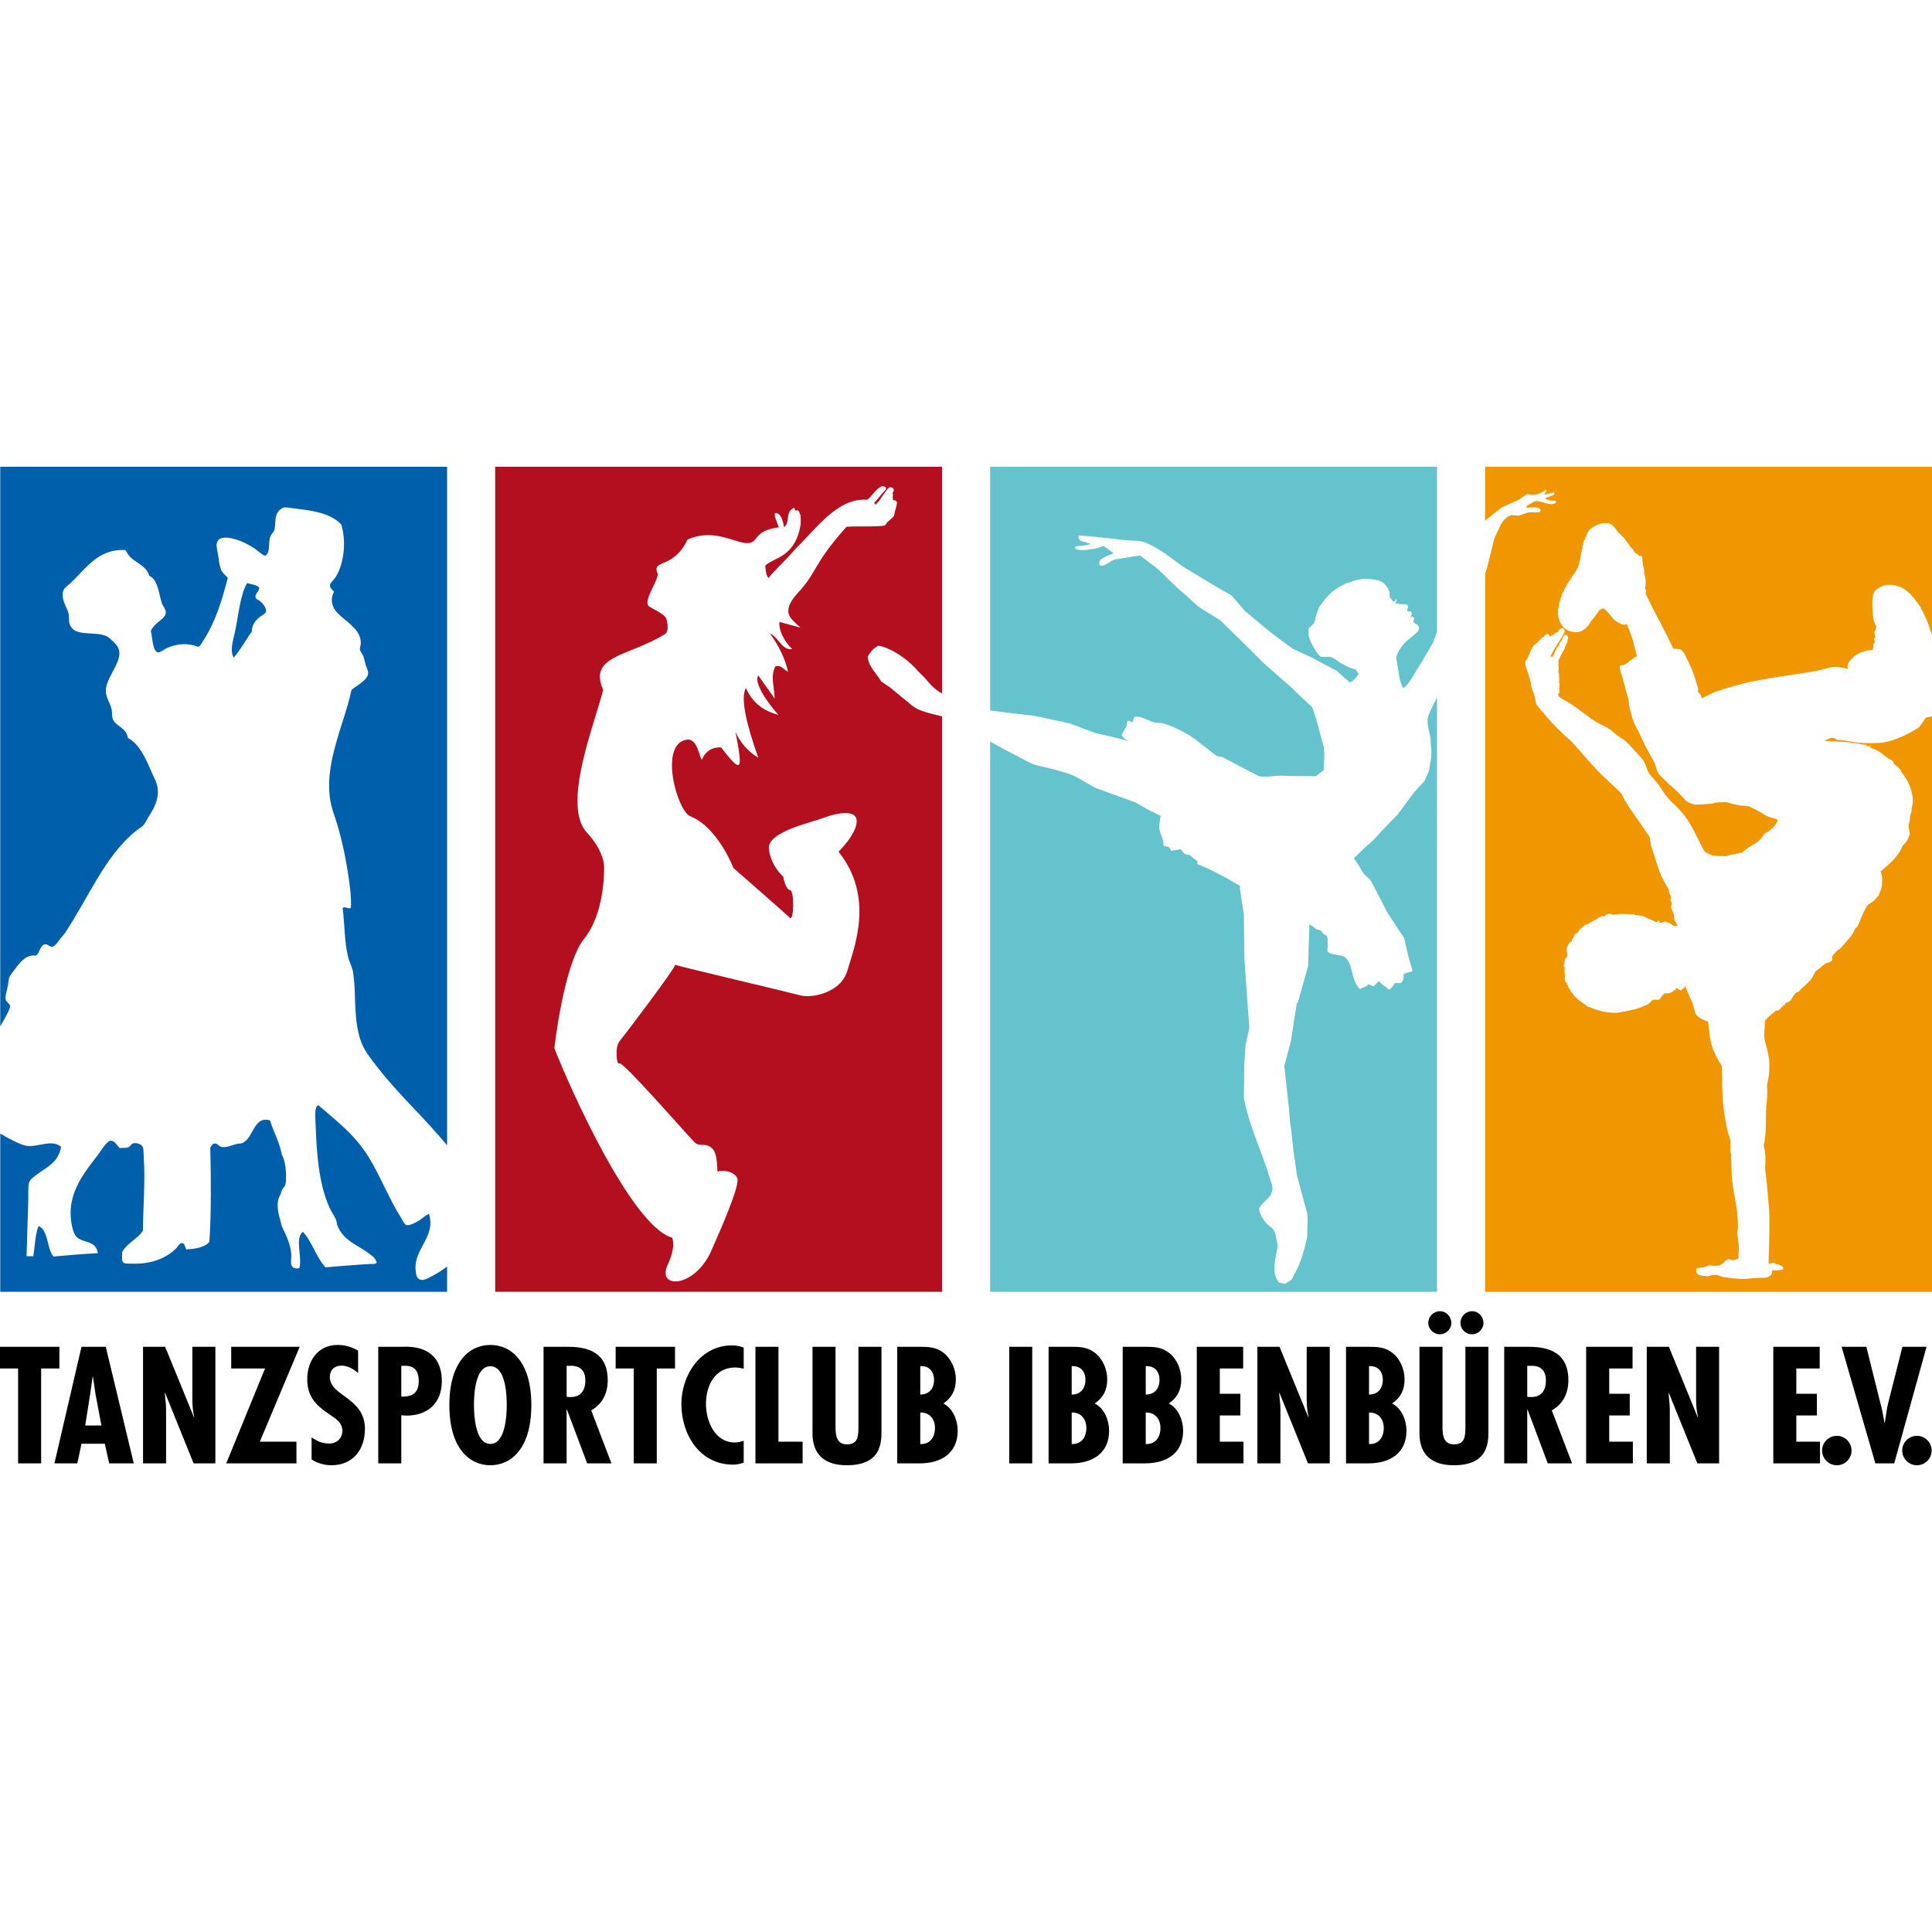
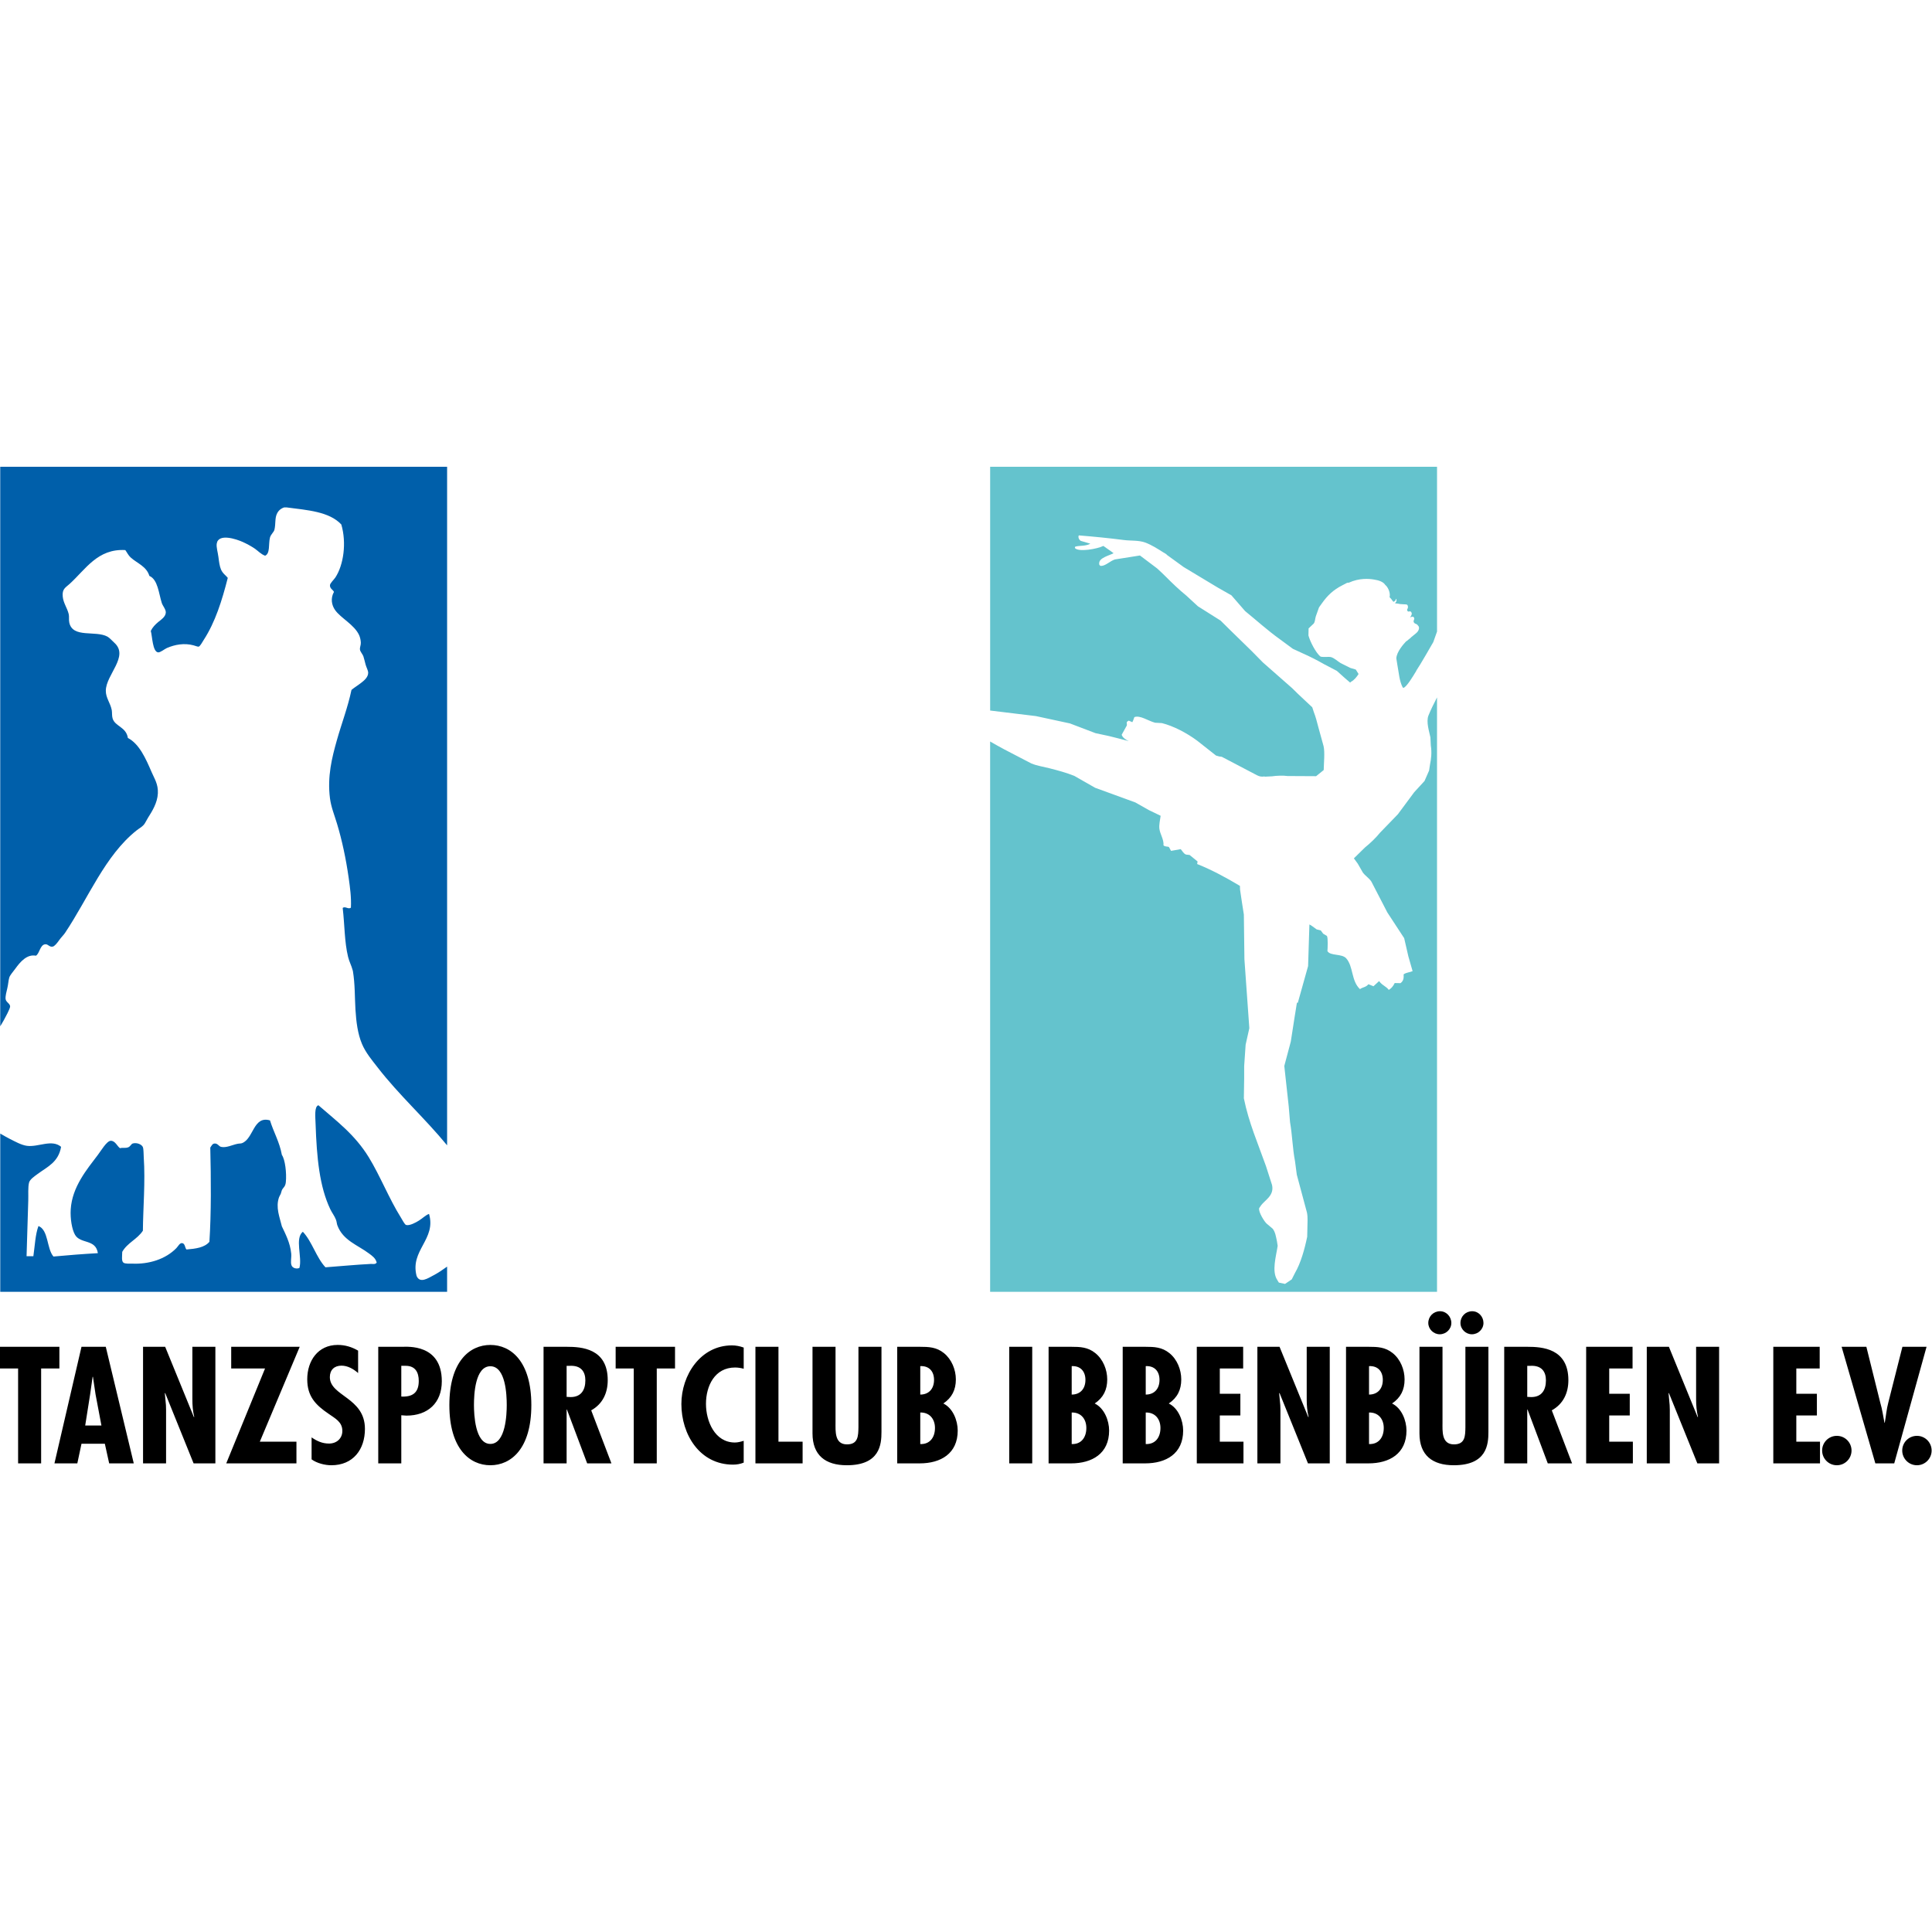
<svg xmlns="http://www.w3.org/2000/svg" version="1.0" id="Ebene_1" x="0px" y="0px" width="100px" height="100px" viewBox="-18 -18 100 100" enable-background="new -18 -18 100 100" xml:space="preserve">
  <g>
    <path fill-rule="evenodd" clip-rule="evenodd" d="M-14.926,51.71v1.121h-0.945v4.914h-1.192v-4.914H-18V51.71H-14.926   L-14.926,51.71z M-12.525,51.71h-1.257l-1.4,6.035h1.184l0.216-1.016h1.209l0.224,1.016h1.273L-12.525,51.71L-12.525,51.71z    M-13.054,54.174l0.304,1.61h-0.84l0.255-1.61l0.129-0.911h0.017L-13.054,54.174L-13.054,54.174z M-9.451,51.71l1.488,3.642   l0.016-0.017c-0.072-0.288-0.096-0.6-0.096-0.912V51.71h1.191v6.035h-1.127l-1.472-3.644l-0.017,0.017l0.057,0.609l0.007,0.246   v2.771h-1.192V51.71H-9.451L-9.451,51.71z M-2.487,51.71l-2.065,4.912h1.896v1.123H-6.29l2.009-4.914h-1.752V51.71H-2.487   L-2.487,51.71z M0.538,53.07c-0.24-0.21-0.537-0.384-0.864-0.384c-0.369,0-0.601,0.222-0.601,0.592   c0,0.992,1.816,1.049,1.816,2.681c0,1.072-0.617,1.882-1.737,1.882c-0.336,0-0.751-0.105-1.024-0.305v-1.137   c0.28,0.192,0.552,0.319,0.904,0.319c0.383,0.001,0.688-0.255,0.688-0.655c0-0.465-0.369-0.642-0.705-0.881   c-0.688-0.465-1.112-0.912-1.112-1.792c0-0.953,0.552-1.777,1.576-1.777c0.384,0,0.729,0.104,1.057,0.296V53.07L0.538,53.07z    M1.578,57.745V51.71h1.241c0.257,0,2.049-0.16,2.049,1.783c0,1.129-0.729,1.779-1.832,1.779l-0.265-0.018v2.49H1.578L1.578,57.745   z M2.771,54.286c0.577,0.025,0.904-0.192,0.904-0.809c0-0.431-0.168-0.783-0.68-0.783H2.771V54.286L2.771,54.286z M9.502,54.728   c0,2.265-1.056,3.113-2.121,3.113c-1.064,0-2.122-0.849-2.122-3.113c0-2.266,1.057-3.114,2.122-3.114   C8.446,51.613,9.502,52.462,9.502,54.728L9.502,54.728z M7.381,56.737c0.793,0,0.848-1.53,0.848-2.01   c0-0.537-0.055-2.01-0.848-2.01s-0.849,1.473-0.849,2.01C6.533,55.207,6.588,56.737,7.381,56.737L7.381,56.737z M10.134,57.745   V51.71h1.201c0.761,0,2.121,0.08,2.121,1.729c0,0.662-0.263,1.231-0.855,1.56l1.047,2.746h-1.256l-1.048-2.787h-0.016v2.787H10.134   L10.134,57.745z M11.328,54.302l0.208,0.01c0.545,0,0.762-0.369,0.762-0.865c0-0.434-0.209-0.783-0.81-0.752h-0.16V54.302   L11.328,54.302z M16.939,51.71v1.121h-0.945v4.914h-1.191v-4.914h-0.937V51.71H16.939L16.939,51.71z M20.493,52.845   c-0.152-0.04-0.296-0.063-0.448-0.063c-1.049,0-1.504,0.952-1.504,1.881c0,0.897,0.456,2.001,1.496,2.001   c0.153,0,0.304-0.041,0.457-0.088v1.129c-0.177,0.072-0.36,0.104-0.553,0.104c-1.72,0-2.673-1.554-2.673-3.138   c0-1.497,0.993-3.034,2.618-3.034c0.208,0,0.407,0.04,0.608,0.113V52.845L20.493,52.845z M22.293,51.71v4.912h1.25v1.123h-2.442   V51.71H22.293L22.293,51.71z M25.247,51.71v3.905c0,0.458-0.056,1.146,0.593,1.146c0.583,0,0.583-0.441,0.593-0.889V51.71h1.192   v4.402c0,0.641-0.073,1.729-1.794,1.729c-1.111,0-1.776-0.521-1.776-1.648V51.71H25.247L25.247,51.71z M28.44,57.745V51.71h1.169   c0.464,0,0.865,0.016,1.248,0.326c0.4,0.322,0.618,0.857,0.618,1.363c0,0.535-0.201,0.943-0.648,1.246   c0.496,0.241,0.744,0.881,0.744,1.402c0,1.193-0.88,1.697-1.969,1.697H28.44L28.44,57.745z M29.633,52.711v1.472   c0.447,0,0.713-0.304,0.713-0.76C30.346,52.981,30.089,52.687,29.633,52.711L29.633,52.711z M29.633,55.112v1.631   c0.48,0.023,0.761-0.326,0.761-0.832C30.394,55.44,30.105,55.097,29.633,55.112L29.633,55.112z M35.428,51.71v6.035h-1.191V51.71   H35.428L35.428,51.71z M36.275,57.745V51.71h1.172c0.463,0,0.863,0.016,1.246,0.326c0.402,0.322,0.617,0.857,0.617,1.363   c0,0.535-0.199,0.943-0.648,1.246c0.496,0.241,0.746,0.881,0.746,1.402c0,1.193-0.883,1.697-1.971,1.697H36.275L36.275,57.745z    M37.471,52.711v1.472c0.447,0,0.711-0.304,0.711-0.76C38.182,52.981,37.924,52.687,37.471,52.711L37.471,52.711z M37.471,55.112   v1.631c0.479,0.023,0.758-0.326,0.758-0.832C38.229,55.44,37.941,55.097,37.471,55.112L37.471,55.112z M40.111,57.745V51.71h1.168   c0.465,0,0.863,0.016,1.248,0.326c0.402,0.322,0.615,0.857,0.615,1.363c0,0.535-0.199,0.943-0.646,1.246   c0.496,0.241,0.744,0.881,0.744,1.402c0,1.193-0.879,1.697-1.971,1.697H40.111L40.111,57.745z M41.303,52.711v1.472   c0.449,0,0.713-0.304,0.713-0.76C42.016,52.981,41.76,52.687,41.303,52.711L41.303,52.711z M41.303,55.112v1.631   c0.48,0.023,0.762-0.326,0.762-0.832C42.064,55.44,41.775,55.097,41.303,55.112L41.303,55.112z M46.346,51.71v1.121h-1.209v1.311   h1.064v1.123h-1.064v1.357h1.225v1.123h-2.416V51.71H46.346L46.346,51.71z M48.229,51.71l1.488,3.642l0.016-0.017   c-0.074-0.288-0.098-0.6-0.098-0.912V51.71h1.193v6.035h-1.127l-1.473-3.644l-0.018,0.017l0.057,0.609l0.008,0.246v2.771h-1.193   V51.71H48.229L48.229,51.71z M51.67,57.745V51.71h1.168c0.465,0,0.863,0.016,1.248,0.326c0.402,0.322,0.615,0.857,0.615,1.363   c0,0.535-0.199,0.943-0.648,1.246c0.498,0.241,0.746,0.881,0.746,1.402c0,1.193-0.879,1.697-1.969,1.697H51.67L51.67,57.745z    M52.861,52.711v1.472c0.449,0,0.713-0.304,0.713-0.76C53.574,52.981,53.318,52.687,52.861,52.711L52.861,52.711z M52.861,55.112   v1.631c0.48,0.023,0.762-0.326,0.762-0.832C53.623,55.44,53.334,55.097,52.861,55.112L52.861,55.112z M56.664,51.71v3.905   c0,0.458-0.057,1.146,0.594,1.146c0.583,0,0.583-0.441,0.591-0.889V51.71h1.191v4.402c0,0.641-0.07,1.729-1.792,1.729   c-1.111,0-1.777-0.521-1.777-1.648V51.71H56.664L56.664,51.71z M56.52,51.062c-0.318,0-0.592-0.265-0.592-0.586   c0-0.335,0.264-0.607,0.607-0.607c0.328,0,0.586,0.281,0.586,0.607C57.121,50.797,56.85,51.062,56.52,51.062L56.52,51.062z    M58.185,51.062c-0.32,0-0.592-0.265-0.592-0.586c0-0.335,0.264-0.607,0.607-0.607c0.33,0,0.584,0.281,0.584,0.607   C58.784,50.797,58.513,51.062,58.185,51.062L58.185,51.062z M59.858,57.745V51.71h1.2c0.759,0,2.121,0.08,2.121,1.729   c0,0.662-0.265,1.231-0.858,1.56l1.05,2.746h-1.258l-1.047-2.787H61.05v2.787H59.858L59.858,57.745z M61.05,54.302l0.207,0.01   c0.545,0,0.76-0.369,0.76-0.865c0-0.434-0.206-0.783-0.806-0.752H61.05V54.302L61.05,54.302z M66.501,51.71v1.121h-1.208v1.311   h1.063v1.123h-1.063v1.357h1.224v1.123h-2.418V51.71H66.501L66.501,51.71z M68.382,51.71l1.489,3.642l0.016-0.017   c-0.072-0.288-0.097-0.6-0.097-0.912V51.71h1.191v6.035h-1.126l-1.474-3.644l-0.016,0.017l0.056,0.609l0.008,0.246v2.771h-1.192   V51.71H68.382L68.382,51.71z M76.187,51.71v1.121h-1.21v1.311h1.065v1.123h-1.065v1.357h1.226v1.123h-2.417V51.71H76.187   L76.187,51.71z M77.835,57.08c0,0.415-0.336,0.761-0.76,0.761c-0.426,0-0.762-0.346-0.762-0.761c0-0.417,0.336-0.761,0.762-0.761   C77.499,56.319,77.835,56.663,77.835,57.08L77.835,57.08z M78.603,51.71h-1.281l1.746,6.035h0.977l1.673-6.035h-1.249l-0.729,2.88   c-0.095,0.353-0.121,0.698-0.184,1.051H79.54c-0.071-0.345-0.112-0.69-0.217-1.034L78.603,51.71L78.603,51.71z M81.981,57.08   c0,0.415-0.338,0.761-0.76,0.761c-0.426,0-0.762-0.346-0.762-0.761c0-0.417,0.336-0.761,0.762-0.761   C81.644,56.319,81.981,56.663,81.981,57.08z" />
    <path fill-rule="evenodd" clip-rule="evenodd" fill="#005FAA" d="M4.441,48.009c-0.279,0.146-0.705,0.441-0.878,0.034   c-0.349-1.335,1.027-1.89,0.644-3.211c-0.17,0.056-0.328,0.225-0.527,0.347c-0.156,0.099-0.481,0.275-0.66,0.226   c-0.075-0.021-0.206-0.284-0.278-0.398c-0.604-0.965-1.07-2.154-1.655-3.108c-0.726-1.184-1.684-1.887-2.607-2.692   c-0.215,0.068-0.159,0.58-0.146,0.956c0.06,1.772,0.204,3.255,0.762,4.427c0.083,0.176,0.219,0.346,0.293,0.54   c0.04,0.103,0.041,0.208,0.073,0.294c0.292,0.786,1.054,1.016,1.64,1.458c0.146,0.109,0.342,0.238,0.396,0.47   c-0.076,0.107-0.203,0.063-0.307,0.069c-0.785,0.039-1.587,0.119-2.345,0.174c-0.479-0.511-0.692-1.332-1.171-1.84   c-0.429,0.349-0.021,1.306-0.178,1.874c-0.131,0.06-0.351,0.023-0.409-0.139c-0.061-0.168,0.006-0.397-0.015-0.608   c-0.052-0.556-0.311-1.041-0.483-1.405c-0.115-0.479-0.333-0.983-0.146-1.512c0.021-0.057,0.06-0.109,0.088-0.173   c0.027-0.063,0.037-0.147,0.058-0.19c0.074-0.151,0.18-0.17,0.205-0.417c0.047-0.47-0.038-1.172-0.205-1.407   c-0.126-0.688-0.428-1.172-0.615-1.787c-0.871-0.254-0.841,0.948-1.451,1.179c-0.067,0.026-0.133,0.011-0.248,0.037   c-0.247,0.05-0.569,0.218-0.834,0.154c-0.12-0.028-0.169-0.186-0.338-0.173c-0.116,0.01-0.149,0.114-0.22,0.209   c0.04,1.631,0.051,3.39-0.045,4.878c-0.254,0.301-0.712,0.359-1.186,0.398c-0.082-0.072-0.068-0.307-0.22-0.329   c-0.132-0.019-0.203,0.153-0.307,0.261c-0.556,0.568-1.417,0.843-2.301,0.799c-0.103-0.004-0.353,0.021-0.439-0.052   c-0.106-0.091-0.063-0.327-0.059-0.557c0.266-0.472,0.779-0.65,1.069-1.095c0.007-1.105,0.132-2.552,0.044-3.801   c-0.011-0.168-0.004-0.413-0.044-0.521c-0.052-0.145-0.324-0.256-0.527-0.191c-0.075,0.024-0.123,0.148-0.219,0.191   c-0.152,0.066-0.275,0.01-0.44,0.051c-0.138-0.093-0.249-0.393-0.483-0.382c-0.205,0.011-0.5,0.519-0.661,0.729   c-0.559,0.74-1.33,1.647-1.405,2.813c-0.032,0.485,0.063,1.046,0.22,1.32c0.281,0.493,1.072,0.204,1.185,0.954   c-0.73,0.04-1.6,0.109-2.299,0.174c-0.356-0.411-0.249-1.371-0.776-1.579c-0.163,0.431-0.187,1.028-0.264,1.563   c-0.117,0-0.234,0-0.352,0c0.037-0.98,0.049-1.861,0.088-2.884c0.011-0.278-0.024-0.704,0.044-0.937   c0.045-0.159,0.291-0.326,0.439-0.435c0.511-0.376,1.08-0.61,1.216-1.407c-0.49-0.41-1.177,0.03-1.772-0.051   c-0.287-0.04-0.617-0.225-0.893-0.364c-0.163-0.085-0.324-0.176-0.484-0.269v8.189H5.142v-1.303   C4.918,47.722,4.688,47.879,4.441,48.009L4.441,48.009z M-17.798,34.796c-0.06,0.112-0.127,0.216-0.19,0.325V6.159H5.142v35.123   c-1.188-1.446-2.479-2.588-3.602-4.04c-0.288-0.371-0.613-0.754-0.806-1.213c-0.217-0.518-0.296-1.129-0.336-1.772   c-0.039-0.64-0.018-1.304-0.132-1.996c-0.001-0.003-0.01-0.035-0.015-0.052c-0.059-0.231-0.174-0.431-0.234-0.679   c-0.191-0.781-0.174-1.639-0.279-2.534c0.129-0.109,0.298,0.093,0.425-0.018c0.027-0.532-0.047-1.054-0.116-1.545   c-0.141-0.989-0.345-1.944-0.602-2.795c-0.132-0.445-0.305-0.849-0.366-1.32c-0.145-1.127,0.106-2.111,0.352-2.986   c0.25-0.89,0.568-1.703,0.762-2.623c0.155-0.13,0.315-0.221,0.498-0.364c0.139-0.107,0.366-0.286,0.366-0.521   c0-0.118-0.09-0.273-0.131-0.416c-0.045-0.158-0.079-0.329-0.117-0.436c-0.041-0.115-0.164-0.242-0.177-0.347   c-0.014-0.131,0.051-0.228,0.044-0.364c-0.005-0.127-0.036-0.269-0.086-0.382c-0.246-0.545-0.948-0.881-1.246-1.303   c-0.177-0.25-0.245-0.602-0.06-0.937c-0.032-0.109-0.217-0.165-0.205-0.349c0.007-0.109,0.202-0.283,0.279-0.399   c0.424-0.646,0.589-1.79,0.308-2.744C-0.96,8.478-2.088,8.404-3.162,8.264c-0.045,0-0.088,0-0.133,0   C-3.483,8.33-3.6,8.44-3.675,8.611c-0.101,0.23-0.051,0.502-0.118,0.798c-0.031,0.142-0.189,0.242-0.234,0.418   c-0.085,0.334,0.02,0.815-0.249,0.937c-0.215-0.073-0.372-0.258-0.556-0.381c-0.18-0.119-0.389-0.234-0.602-0.33   c-0.319-0.144-1.265-0.468-1.348,0.086c-0.028,0.186,0.056,0.44,0.088,0.695c0.031,0.244,0.061,0.475,0.133,0.643   c0.092,0.215,0.266,0.317,0.351,0.434c-0.301,1.181-0.65,2.294-1.246,3.212c-0.075,0.116-0.185,0.331-0.263,0.348   c-0.044,0.009-0.173-0.044-0.265-0.069c-0.473-0.127-0.958-0.043-1.377,0.139c-0.124,0.054-0.34,0.237-0.454,0.226   c-0.29-0.031-0.299-0.823-0.38-1.11c0.093-0.193,0.231-0.333,0.395-0.47c0.129-0.105,0.374-0.259,0.382-0.485   c0.006-0.16-0.155-0.335-0.206-0.486c-0.161-0.5-0.203-1.217-0.644-1.407c-0.149-0.497-0.633-0.651-0.968-0.954   c-0.121-0.108-0.181-0.249-0.278-0.383c-1.435-0.083-2.051,0.996-2.886,1.754c-0.214,0.193-0.393,0.257-0.352,0.659   c0.035,0.341,0.228,0.568,0.309,0.903c0.031,0.133-0.003,0.281,0.029,0.436c0.175,0.823,1.368,0.392,1.977,0.729   c0.109,0.06,0.233,0.205,0.352,0.313c0.785,0.704-0.431,1.651-0.438,2.482c-0.004,0.376,0.234,0.629,0.308,1.008   c0.023,0.131,0.001,0.298,0.044,0.434c0.128,0.415,0.702,0.432,0.79,1.007c0.591,0.308,0.924,1.059,1.23,1.771   c0.147,0.341,0.344,0.62,0.322,1.093c-0.022,0.494-0.297,0.929-0.512,1.269c-0.079,0.124-0.145,0.281-0.22,0.365   c-0.096,0.109-0.258,0.197-0.38,0.295c-1.624,1.298-2.472,3.466-3.692,5.296c-0.083,0.124-0.197,0.222-0.308,0.382   c-0.104,0.147-0.235,0.314-0.337,0.33c-0.181,0.025-0.227-0.136-0.38-0.122c-0.273,0.023-0.294,0.488-0.484,0.591   c-0.46-0.089-0.807,0.313-1.069,0.677c-0.106,0.146-0.271,0.329-0.308,0.451c-0.048,0.159-0.052,0.344-0.103,0.557   c-0.04,0.168-0.105,0.406-0.089,0.556c0.02,0.165,0.227,0.231,0.235,0.381C-17.469,34.205-17.74,34.684-17.798,34.796z" />
-     <path fill-rule="evenodd" clip-rule="evenodd" fill="#005FAA" d="M-5.198,12.188c-0.006,0-0.011,0-0.015,0   c-0.345,0.567-0.446,1.664-0.617,2.483c-0.094,0.453-0.292,0.983-0.072,1.371c0.347-0.408,0.618-0.911,0.937-1.353   c0.007-0.357,0.163-0.522,0.337-0.695c0.089-0.089,0.371-0.231,0.395-0.33c0.05-0.202-0.206-0.474-0.336-0.573   c-0.097-0.073-0.199-0.065-0.205-0.209c-0.008-0.175,0.181-0.258,0.19-0.467C-4.724,12.263-4.98,12.246-5.198,12.188z" />
    <path fill-rule="evenodd" clip-rule="evenodd" fill="#64C3CD" d="M55.938,19.032c-0.133,0.331,0.043,0.847,0.1,1.134   c0.006,0.142,0.016,0.284,0.021,0.426c0.057,0.353,0.02,0.684-0.043,0.988c-0.018,0.103-0.033,0.204-0.047,0.306l-0.236,0.538   c-0.178,0.193-0.355,0.386-0.533,0.58c-0.279,0.381-0.563,0.76-0.846,1.141c-0.305,0.317-0.611,0.634-0.92,0.951   c-0.221,0.273-0.508,0.547-0.783,0.769c-0.191,0.188-0.383,0.376-0.574,0.563l0.201,0.276c0.086,0.152,0.172,0.302,0.26,0.454   c0.131,0.18,0.332,0.297,0.445,0.475c0.275,0.531,0.551,1.063,0.826,1.596c0.289,0.443,0.58,0.888,0.871,1.331l0.217,0.943   c0.072,0.254,0.145,0.509,0.219,0.763c-0.158,0.069-0.311,0.062-0.465,0.165c0.008,0.157,0.016,0.327-0.162,0.458l-0.299-0.006   c-0.09,0.184-0.188,0.283-0.307,0.354c-0.125-0.181-0.354-0.239-0.5-0.457c-0.098,0.089-0.195,0.179-0.293,0.269   c-0.088-0.034-0.174-0.069-0.26-0.106c-0.139,0.171-0.293,0.143-0.436,0.255c-0.463-0.425-0.336-1.18-0.719-1.599   c-0.225-0.247-0.82-0.112-0.967-0.37c0.01-0.14,0.037-0.688-0.027-0.785l-0.195-0.117c-0.039-0.056-0.082-0.112-0.123-0.169   l-0.213-0.052l-0.209-0.153c-0.049-0.039-0.105-0.071-0.166-0.103c-0.021,0.718-0.047,1.436-0.068,2.154   c-0.178,0.634-0.355,1.269-0.533,1.903c-0.014-0.005-0.029-0.006-0.045-0.009c-0.037,0.233-0.076,0.466-0.113,0.7   c-0.068,0.438-0.137,0.877-0.205,1.316c-0.111,0.418-0.225,0.839-0.336,1.261l0.229,2.093c0.023,0.271,0.047,0.544,0.068,0.813   c0.119,0.689,0.131,1.37,0.258,2.025c0.031,0.234,0.063,0.467,0.092,0.697c0.176,0.652,0.35,1.306,0.525,1.957   c0.055,0.264,0.023,0.535,0.023,0.821l-0.01,0.434c-0.135,0.653-0.334,1.364-0.631,1.872c-0.055,0.109-0.109,0.223-0.168,0.333   l-0.348,0.236c-0.107-0.021-0.215-0.045-0.32-0.069c-0.027-0.044-0.055-0.09-0.082-0.134c-0.297-0.451-0.061-1.221,0.021-1.768   c-0.014-0.078-0.025-0.157-0.037-0.235c-0.059-0.275-0.082-0.461-0.215-0.646c-0.105-0.09-0.211-0.179-0.316-0.267   c-0.102-0.08-0.441-0.601-0.389-0.806c0.023-0.036,0.049-0.072,0.074-0.106c0.184-0.295,0.717-0.514,0.592-1.088   c-0.105-0.328-0.211-0.654-0.316-0.983c-0.406-1.147-0.887-2.237-1.143-3.505c0.004-0.346,0.01-0.69,0.016-1.035v-0.632   c0.025-0.368,0.049-0.739,0.076-1.11c0.063-0.284,0.129-0.568,0.191-0.852c-0.086-1.189-0.168-2.379-0.254-3.567   c-0.008-0.771-0.02-1.542-0.029-2.313c-0.074-0.427-0.127-0.849-0.197-1.294l-0.006-0.192c-0.711-0.425-1.438-0.821-2.215-1.132   c0.008-0.043,0.018-0.088,0.023-0.131c-0.137-0.112-0.273-0.226-0.412-0.337l-0.184-0.021c-0.129-0.043-0.199-0.198-0.277-0.281   c-0.166,0.03-0.332,0.059-0.5,0.089l-0.107-0.193c-0.064-0.05-0.164,0-0.285-0.09c0.029-0.302-0.178-0.581-0.213-0.865   c-0.023-0.204,0.035-0.441,0.066-0.668c-0.201-0.098-0.404-0.195-0.607-0.293c-0.232-0.131-0.467-0.264-0.699-0.396   c-0.695-0.254-1.391-0.506-2.086-0.761c-0.359-0.205-0.721-0.41-1.08-0.617c-0.396-0.159-0.844-0.281-1.291-0.395   c-0.32-0.081-0.637-0.126-0.922-0.243c-0.225-0.117-0.451-0.234-0.676-0.351c-0.504-0.255-0.988-0.513-1.465-0.789v28.483h23.131   V18.098C56.225,18.402,56.066,18.714,55.938,19.032L55.938,19.032z M34.729,18.957c-0.492-0.061-0.984-0.121-1.479-0.18V6.159   h23.131v8.529c-0.064,0.181-0.129,0.362-0.193,0.544c-0.064,0.109-0.67,1.174-0.881,1.481c0,0,0.004,0,0.006,0.001   c-0.189,0.315-0.5,0.832-0.668,0.889c-0.014-0.006-0.025-0.013-0.037-0.016c-0.18-0.33-0.203-0.771-0.283-1.188   c-0.016-0.106-0.033-0.212-0.051-0.319c0.008-0.341,0.398-0.772,0.512-0.889c0.006-0.001,0.012-0.006,0.018-0.006   c0.082-0.069,0.184-0.152,0.221-0.18c0.006-0.005,0.008-0.011,0.01-0.016c0.086-0.068,0.17-0.141,0.258-0.211   c0.078-0.063,0.131-0.141,0.146-0.212c0.016-0.053,0.01-0.096,0-0.122c0-0.002,0-0.002,0-0.002   c-0.002-0.004-0.006-0.012-0.01-0.021c-0.002-0.001-0.004-0.001-0.004-0.004c-0.023-0.035-0.068-0.089-0.09-0.103   c-0.043-0.023-0.119-0.038-0.148-0.091c-0.059-0.1,0.037-0.15,0.012-0.235c-0.008-0.024-0.041-0.07-0.074-0.07   c-0.02,0-0.035,0.003-0.059,0.009c-0.021,0.005-0.049,0.014-0.07,0.028c-0.002,0-0.004,0-0.006-0.002l-0.002-0.003   c0.061-0.087,0.111-0.165,0.07-0.246c-0.008-0.017-0.031-0.049-0.055-0.059c-0.045-0.014-0.109,0.039-0.148-0.018   c-0.059-0.088,0.014-0.103,0.021-0.186c0.004-0.038-0.004-0.084-0.023-0.12c-0.027-0.048-0.145-0.039-0.18-0.042   c-0.064-0.006-0.131-0.009-0.197-0.013c-0.041-0.003-0.078-0.018-0.121-0.022c-0.047-0.007-0.102-0.006-0.148-0.022   c0-0.003,0-0.006,0-0.01c0.023-0.021,0.047-0.044,0.063-0.072c0.014-0.029,0.021-0.129-0.004-0.147   c-0.021,0.01-0.02,0.049-0.027,0.067c-0.016,0.036-0.074,0.072-0.102,0.087c-0.002,0-0.008,0-0.01,0.002   c-0.035-0.025-0.096-0.121-0.127-0.161c-0.021-0.027-0.066-0.055-0.072-0.082c-0.006-0.025,0.008-0.06,0.01-0.086   c0.002-0.058-0.008-0.124-0.023-0.181c-0.023-0.092-0.066-0.183-0.125-0.269c-0.023-0.034-0.055-0.064-0.088-0.094   c-0.105-0.168-0.35-0.244-0.572-0.277c-0.273-0.05-0.781-0.084-1.309,0.158c-0.031,0.004-0.063,0.007-0.096,0.01   c-0.082,0.043-0.166,0.087-0.25,0.13c-0.459,0.233-0.764,0.522-1.051,0.928c-0.051,0.07-0.1,0.142-0.152,0.213   c-0.055,0.154-0.111,0.309-0.166,0.465c-0.045,0.143-0.031,0.268-0.107,0.371c-0.088,0.085-0.178,0.168-0.266,0.252   c-0.002,0.122-0.006,0.243-0.008,0.365c0.09,0.333,0.381,0.885,0.607,1.08c0.082,0.069,0.457,0,0.58,0.046   c0.182,0.066,0.324,0.209,0.479,0.304c0.168,0.084,0.334,0.168,0.502,0.251c0.096,0.029,0.186,0.056,0.283,0.084   c0.047,0.075,0.094,0.151,0.143,0.229c-0.084,0.141-0.24,0.332-0.389,0.401c-0.014,0.017-0.029,0.031-0.045,0.046   c-0.09-0.078-0.182-0.157-0.275-0.235c-0.137-0.125-0.277-0.248-0.416-0.374c-0.223-0.115-0.447-0.232-0.67-0.35   c-0.342-0.198-0.727-0.393-1.096-0.556c-0.17-0.077-0.34-0.156-0.51-0.235l-0.67-0.494c-0.627-0.449-1.207-0.974-1.803-1.46   c-0.234-0.271-0.471-0.542-0.707-0.814c-0.236-0.135-0.471-0.269-0.707-0.402c-0.586-0.353-1.172-0.704-1.758-1.057   c-0.297-0.216-0.594-0.433-0.891-0.646c0.002-0.002,0.004-0.008,0.006-0.011c-0.049-0.029-0.096-0.06-0.143-0.09   c-0.006-0.002-0.012-0.007-0.018-0.011c0,0-0.002,0-0.002,0.001c-0.311-0.195-0.617-0.395-0.955-0.518   c-0.342-0.124-0.742-0.082-1.102-0.129c-0.773-0.1-1.549-0.176-2.328-0.239c-0.051,0.08,0.002,0.223,0.1,0.283   c0.158,0.047,0.316,0.094,0.477,0.142l0.008,0.013c-0.27,0.132-0.527,0.075-0.775,0.146c-0.006,0.021-0.01,0.044-0.016,0.066   c0.174,0.229,1.166,0.053,1.475-0.106c0.15,0.116,0.357,0.242,0.529,0.378c-0.232,0.125-0.756,0.237-0.744,0.529   c-0.006,0.049,0.008,0.086,0.055,0.118c0.037,0.013,0.008,0.007,0.047,0.01c0.223,0.002,0.469-0.259,0.711-0.334   c0.434-0.069,0.865-0.138,1.297-0.205c0.297,0.222,0.59,0.443,0.883,0.665c0.16,0.142,0.313,0.291,0.467,0.444   c0.334,0.335,0.682,0.669,1.051,0.968c0.199,0.183,0.4,0.37,0.6,0.553c0.391,0.248,0.781,0.493,1.172,0.739   c0.178,0.175,0.355,0.35,0.531,0.525c0.361,0.353,0.721,0.704,1.082,1.056c0.191,0.196,0.385,0.392,0.578,0.587   c0.502,0.44,1.004,0.883,1.506,1.324c0.104,0.102,0.207,0.203,0.311,0.305c0.246,0.229,0.494,0.461,0.738,0.692   c0.027,0.077,0.051,0.156,0.076,0.234c0.1,0.256,0.168,0.518,0.244,0.814c0.088,0.322,0.178,0.644,0.266,0.965   c0.072,0.313,0.012,0.894,0.006,1.234c-0.131,0.106-0.262,0.212-0.393,0.318c-0.492-0.002-0.984-0.004-1.479-0.008   c-0.209-0.033-0.588-0.019-0.805,0.015c-0.123,0.006-0.244,0.012-0.365,0.018c-0.01-0.005-0.02-0.008-0.029-0.012   c-0.115,0.023-0.244,0.012-0.379-0.06l-1.824-0.956c-0.078-0.003-0.172-0.021-0.299-0.065l-0.973-0.767   c-0.545-0.404-1.23-0.763-1.83-0.913c-0.117-0.005-0.236-0.012-0.352-0.019c-0.363-0.096-0.775-0.402-1.072-0.29   c-0.047,0.113-0.043,0.146-0.105,0.262l-0.186-0.08l-0.066,0.039c-0.074,0.054-0.014,0.13-0.033,0.211   c-0.088,0.159-0.178,0.318-0.266,0.479c0.039,0.137,0.191,0.253,0.367,0.331c-0.332-0.09-0.674-0.174-1.018-0.261   c-0.234-0.052-0.471-0.103-0.705-0.151c-0.441-0.168-0.883-0.336-1.324-0.504c-0.586-0.126-1.172-0.253-1.758-0.379   C35.322,19.032,35.027,18.995,34.729,18.957z" />
-     <path fill-rule="evenodd" clip-rule="evenodd" fill="#B40F1E" d="M29.526,18.716c-0.263-0.117-0.452-0.313-0.662-0.479   c-0.268-0.222-0.537-0.44-0.805-0.663c-0.148-0.098-0.294-0.196-0.441-0.296c-0.062-0.091-0.122-0.183-0.184-0.274   c-0.198-0.282-0.487-0.583-0.525-1.012c0.153-0.258,0.281-0.433,0.557-0.57c0.726,0.115,1.654,0.825,2.037,1.302l0.358,0.356   c0.254,0.316,0.529,0.616,0.9,0.815V6.159H7.631v42.705h23.13V19.077C30.331,18.977,29.898,18.879,29.526,18.716L29.526,18.716z    M21.782,11.916c0.242-0.319,0.682-0.731,0.969-1.038c0.086-0.095,0.171-0.187,0.25-0.273l-0.003-0.001l0.245-0.269   c0.982-0.943,2.128-2.597,3.637-2.466c0.212-0.116,0.52-0.69,0.823-0.703c0.064-0.003,0.144,0.049,0.16,0.089   c0.016,0.041-0.019,0.093-0.058,0.128c-0.141,0.13-0.353,0.426-0.49,0.576c-0.041,0.045-0.073,0.06-0.059,0.089   s0.077,0.063,0.077,0.063c0.042-0.048,0.228-0.248,0.236-0.281c0.01-0.032,0.127-0.176,0.199-0.291   c0.073-0.112,0.181-0.227,0.205-0.267s0.097-0.057,0.15-0.048c0.052,0.009,0.096,0.035,0.123,0.081   c0.027,0.047,0.025,0.067,0.008,0.112c-0.018,0.044-0.064,0.099-0.064,0.099s0.018,0.033,0.03,0.078s-0.013,0.066-0.019,0.099   c-0.007,0.031,0.001,0.025,0.012,0.067c0.011,0.042,0,0.133,0,0.133c0.044-0.013,0.12,0.002,0.152,0.025   c0.034,0.023,0.057,0.062,0.064,0.112c0,0.001-0.03,0.142-0.031,0.154c-0.002,0.027-0.022,0.109-0.041,0.157   c-0.019,0.049-0.072,0.287-0.078,0.332c-0.009,0.042-0.069,0.105-0.141,0.17c-0.072,0.065-0.228,0.188-0.254,0.244   c-0.026,0.055-0.03,0.08-0.096,0.108c-0.208,0.086-1.55,0.026-1.975,0.073c-1.794,2.008-1.472,2.322-2.577,3.484   c-0.816,0.966-0.327,1.244,0.197,1.735l-1.09-0.298c-0.045,0.416,0.227,0.991,0.658,1.406c-0.526,0.083-0.681-0.594-1.153-0.812   c0.482,0.661,0.788,1.322,0.941,1.983c-0.219-0.091-0.35-0.375-0.658-0.272c-0.274,0.527-0.037,1.097-0.037,1.66l-0.842-1.189   c-0.239,0.325,0.362,1.278,1.034,2.032c-0.73-0.186-1.326-0.59-1.68-1.388c-0.292,0.516,0.028,1.882,0.646,3.618   c-0.558-0.347-0.959-0.823-1.188-1.358c0.442,2.212,0.264,2.095-0.746,0.814c0,0-0.709-0.078-0.98,0.631   c-0.148-0.05-0.208-1.128-0.804-1.028c-1.45,0.241-0.481,3.699,0.198,3.966c1.422,0.558,2.231,2.677,2.231,2.677   s2.726,2.38,2.925,2.578c0.198,0.199,0.248-1.389,0-1.437c-0.247-0.05-0.347-0.695-0.347-0.695s-0.644-0.545-0.744-1.438   c-0.098-0.892,2.281-1.388,2.777-1.586c0.495-0.198,1.777-0.556,1.767,0.161c-0.009,0.672-0.939,1.571-0.939,1.571   c1.881,2.353,0.808,4.96,0.46,6.149c-0.346,1.189-1.883,1.438-2.429,1.289c-0.526-0.144-6.254-1.494-6.49-1.582   c0.038,0.137-2.637,3.671-2.88,3.962c-0.247,0.298-0.148,1.289,0,1.14c0.15-0.148,3.569,3.768,3.868,4.066   c0.296,0.297,0.495,0,0.892,0.297s0.248,1.339,0.346,1.238c0.1-0.099,0.843-0.049,0.993,0.348c0.147,0.397-0.942,2.825-1.289,3.618   c-0.838,2.088-2.915,2.139-2.318,0.868c0.464-0.989,0.234-1.413,0.234-1.413c-2.091-0.596-5.284-7.722-6.097-9.815   c0,0,0.496-4.362,1.537-5.652c1.041-1.288,1.041-3.371,1.041-3.717c0-0.348-0.198-1.041-0.892-1.785   c-1.318-1.41,0.403-5.625,0.842-7.387c-0.792-1.785,1.33-1.731,3.174-2.874c0.201-0.086,0.199-0.46,0.099-0.794   c-0.077-0.259-0.75-0.543-0.892-0.645c-0.352-0.254,0.445-1.289,0.445-1.686c-0.353-0.803,0.792-0.195,1.541-1.782   c1.756-0.771,2.995,0.729,3.535-0.04c0.117-0.168,0.364-0.499,1.185-0.587c-0.002-0.094-0.39-0.859-0.104-0.734   c0.263,0.062,0.329,0.48,0.381,0.718c0.331-0.237,0.043-0.812,0.518-0.999c0.048,0.03,0.044,0.186,0.127,0.141   c0.091-0.051,0.154,0.072,0.176,0.192c0.062,0.011,0.033,0.397,0.04,0.501c-0.271,1.733-1.349,1.708-1.833,2.154   C21.616,11.28,21.62,11.788,21.782,11.916z" />
    <path fill-rule="evenodd" clip-rule="evenodd" fill="#F09600" d="M77.658,16.625c0.005,0.009,0.007,0.015,0.007,0.015   S77.679,16.636,77.658,16.625z" />
-     <path fill-rule="evenodd" clip-rule="evenodd" fill="#F09600" d="M81.966,14.782c0.01,0.018,0.026,0.039,0.034,0.057v-8.68H58.871   v2.795c0.118-0.111,0.258-0.216,0.258-0.216c0.202-0.155,0.405-0.314,0.604-0.478c0.283-0.127,0.564-0.254,0.847-0.38   c0.163-0.082,0.312-0.229,0.467-0.311c0.354,0.138,0.771-0.047,0.951-0.226c0.017,0.023,0.033,0.046,0.051,0.068v0.02   c-0.038,0.052-0.081,0.104-0.119,0.155v0.018c0.172-0.041,0.344-0.082,0.517-0.121v0.121c-0.146,0.075-0.309,0.109-0.482,0.188   c0.01,0.005,0.023,0.013,0.034,0.02C62.12,7.899,62.3,7.92,62.517,7.916c0.011,0.028,0.022,0.058,0.034,0.086   c-0.023,0.018-0.047,0.034-0.07,0.052c-0.312,0.166-0.833-0.233-1.087-0.085c-0.127,0.073-0.254,0.148-0.381,0.225v0.085   c0.293-0.011,0.608-0.074,0.743,0.103c-0.018,0.041-0.034,0.082-0.052,0.122c-0.195,0.047-0.42-0.02-0.657,0.034   c-0.148,0.052-0.3,0.105-0.448,0.156c-0.122-0.011-0.242-0.022-0.364-0.035c-0.202,0.042-0.37,0.23-0.522,0.435   c0,0.003,0,0.009,0.002,0.012c-0.004,0.001-0.006,0.001-0.012,0.001c-0.116,0.248-0.23,0.497-0.351,0.747   c-0.128,0.513-0.257,1.028-0.387,1.543c-0.03,0.098-0.063,0.193-0.094,0.29v10.357v26.82H82V19.068   c-0.039,0.012-0.074,0.021-0.106,0.029c-0.085,0.019-0.136,0.044-0.176,0.016c0,0-0.107,0.133-0.24,0.322   c-0.13,0.19-0.13,0.215-0.273,0.287c-0.146,0.07-0.294,0.198-0.716,0.385c-0.424,0.187-0.819,0.317-1.171,0.34   c-0.354,0.021-0.75,0.035-1.106-0.007s-0.867-0.132-0.945-0.135c-0.12-0.004-0.187-0.01-0.222-0.034   c-0.033-0.024-0.158-0.102-0.248-0.083s-0.259,0.109-0.321,0.141c-0.06,0.032-0.039,0.024-0.019,0.024   c0.021,0,0.7,0.023,0.871,0.038c0.173,0.015,0.627,0.056,0.849,0.096c0.223,0.039,0.253,0.055,0.302,0.055s0.105,0.003,0.127,0.01   c0.021,0.006-0.003,0.033-0.003,0.033s-0.004,0.05,0.086,0.04c0.089-0.01,0.123-0.034,0.144-0.04   c0.021-0.007,0.041,0.021,0.004,0.03c-0.037,0.01-0.08,0.032-0.104,0.04c-0.024,0.01,0.286,0.117,0.372,0.154   s0.348,0.23,0.443,0.299c0.095,0.067,0.165,0.15,0.248,0.188c0.085,0.036,0.148,0.055,0.174,0.099   c0.023,0.043,0.049,0.122,0.08,0.159c0.03,0.037,0.162,0.105,0.257,0.22c0.098,0.112,0.114,0.212,0.154,0.242   c0.041,0.031,0.36,0.495,0.458,0.87c0.099,0.376,0.124,0.612,0.023,0.984c0.001,0,0.014,0.1-0.008,0.16   c-0.022,0.063-0.07,0.188-0.076,0.226c-0.008,0.036,0.002,0.094,0,0.135c-0.004,0.04-0.01,0.11-0.031,0.175   c-0.021,0.065-0.058,0.169-0.03,0.289c0.028,0.12,0.035,0.203,0.045,0.243c0.009,0.039,0.009,0.094-0.023,0.156   c-0.034,0.066-0.044,0.124-0.073,0.182c-0.031,0.061-0.148,0.237-0.275,0.345c0,0-0.062,0.186-0.18,0.366   c-0.121,0.183-0.361,0.442-0.572,0.632c-0.164,0.144-0.357,0.298-0.373,0.313c-0.016,0.015,0.067,0.189,0.077,0.347   c0.009,0.157-0.006,0.528-0.11,0.717c-0.105,0.191-0.017,0.167-0.137,0.256c0,0-0.102,0.102-0.146,0.166   c-0.046,0.065-0.117,0.111-0.176,0.145c-0.059,0.034-0.108,0.074-0.156,0.095c-0.049,0.022-0.161,0.241-0.234,0.394   c-0.073,0.155-0.158,0.355-0.201,0.452c-0.042,0.094-0.064,0.186-0.083,0.223c-0.017,0.038-0.066,0.104-0.109,0.135   c-0.044,0.031-0.047,0.022-0.056,0.054c-0.01,0.031-0.092,0.258-0.33,0.517c-0.236,0.258-0.373,0.474-0.5,0.55   c-0.126,0.077-0.166,0.13-0.223,0.188c-0.055,0.06-0.129,0.161-0.135,0.2s0.039,0.157-0.033,0.207   c-0.074,0.049-0.132,0.095-0.212,0.104c-0.081,0.009-0.083,0.025-0.157,0.078c-0.074,0.052-0.252,0.205-0.322,0.258   c-0.071,0.052-0.121,0.08-0.157,0.142c-0.037,0.062-0.09,0.267-0.349,0.52c-0.258,0.253-0.289,0.276-0.344,0.317   c-0.056,0.039-0.05,0.055-0.089,0.105c-0.04,0.054-0.047,0.065-0.124,0.09c-0.076,0.025-0.063,0.018-0.109,0.063   c-0.049,0.047-0.111,0.156-0.152,0.21c-0.04,0.053-0.07,0.147-0.131,0.188c-0.063,0.039-0.17,0.102-0.247,0.104   c0,0,0.016,0.045-0.021,0.082c-0.038,0.037-0.059,0.053-0.077,0.049c-0.019-0.001-0.085,0.109-0.138,0.152   c-0.055,0.043-0.108,0.099-0.142,0.107c-0.034,0.009-0.062-0.008-0.096,0.009c-0.033,0.017-0.152,0.101-0.317,0.253   c-0.165,0.151-0.249,0.255-0.258,0.285c-0.009,0.029,0,0.301-0.027,0.508c-0.028,0.207-0.016,0.379,0.058,0.638   c0.074,0.257,0.182,0.642,0.195,1.011c0.012,0.369-0.007,0.604-0.051,0.815c-0.043,0.212-0.076,0.381-0.062,0.462   c0.015,0.078,0.019,0.418-0.023,0.777c-0.044,0.359-0.034,0.641-0.04,0.913c-0.007,0.274-0.007,0.572-0.028,0.739   c-0.021,0.166-0.03,0.345-0.062,0.446c-0.031,0.101-0.02,0.144-0.003,0.227c0.016,0.083,0.056,0.183,0.067,0.462   c0.014,0.279-0.016,0.569-0.01,0.678c0.007,0.107,0.074,0.56,0.102,0.928c0.028,0.369,0.072,0.791,0.096,1.104   c0.023,0.302,0.019,0.646,0.019,0.646c0.013,0.513-0.044,2.077-0.044,2.194c0,0,0.082,0.006,0.146-0.025   c0.064-0.033,0.116-0.033,0.16,0c0.045,0.031,0.128,0.076,0.179,0.068c0.052-0.006,0.077,0.035,0.136,0.054   s0.114,0.075,0.114,0.075s0.063,0.084,0.007,0.122c-0.057,0.039-0.365,0.069-0.365,0.069s-0.166-0.037-0.192,0.008   c0,0-0.012,0.18-0.063,0.219c-0.051,0.037-0.174,0.16-0.385,0.146c-0.212-0.012-0.738,0.041-0.975,0.06   c-0.238,0.018-0.842-0.064-1.047-0.092c-0.205-0.024-0.314-0.134-0.514-0.121c-0.198,0.012-0.332,0.077-0.332,0.077   s-0.387-0.02-0.501-0.084c-0.117-0.063-0.134-0.269-0.085-0.32c0.053-0.052,0.232-0.025,0.398-0.07   c0.167-0.047,0.18-0.107,0.282-0.089c0.104,0.019,0.392,0.025,0.481,0c0.091-0.026,0.281-0.167,0.302-0.206   c0.021-0.041,0.116-0.121,0.194-0.121c0.075,0,0.146,0.063,0.255,0.05s0.245-0.091,0.245-0.091s0.032-0.602,0.018-0.712   c-0.014-0.107-0.103-0.55-0.057-0.73c0.043-0.18-0.013-0.787-0.033-1.019c-0.02-0.225-0.243-1.278-0.269-1.757   c-0.025-0.479-0.025-1.002-0.033-1.105c-0.006-0.104-0.05-0.166-0.038-0.274c0.014-0.108-0.006-0.39-0.006-0.485   c0-0.098-0.133-0.434-0.152-0.552c-0.02-0.113-0.243-0.988-0.264-2.127c-0.018-1.136-0.018-1.181-0.018-1.181   s-0.518-0.76-0.608-1.425c-0.09-0.663-0.108-0.888-0.108-0.888s-0.587-0.173-0.662-0.441c-0.078-0.268-0.148-0.561-0.188-0.619   c-0.037-0.057-0.325-0.722-0.351-0.824c0,0-0.003,0.157-0.019,0.138s-0.135,0.066-0.174,0.139c0,0-0.124-0.042-0.195-0.104   c0,0-0.049-0.045-0.087,0c0,0,0.01,0.145-0.087,0.081c0,0-0.029,0.052-0.09,0.087c-0.063,0.033-0.146,0.096-0.29,0.081   l-0.125,0.005l-0.169,0.192c0,0-0.038,0.101-0.092,0.124c-0.053,0.025-0.139,0.017-0.221,0.006c-0.082-0.01-0.148,0.03-0.174,0.058   c-0.023,0.03-0.174,0.235-0.352,0.239c-0.035,0.02-0.072,0.038-0.109,0.058c-0.008,0.018-0.016,0.036-0.024,0.052   c0,0,0.008-0.022,0.014-0.047c-0.381,0.191-1.37,0.324-1.37,0.324c-0.006,0-0.012,0-0.017,0c-0.187,0-0.372-0.017-0.548-0.047   c-0.052-0.006-0.107-0.017-0.152-0.031c-0.169-0.039-0.332-0.09-0.487-0.153c0.001,0.003-0.083-0.03-0.097-0.042   c-0.011-0.004-0.02-0.01-0.031-0.014c-0.01-0.002-0.018,0.007-0.035-0.002c-0.05-0.018-0.151-0.035-0.183-0.099   c-0.005-0.008-0.005-0.013-0.008-0.02c-0.071-0.044-0.144-0.09-0.21-0.139c-0.014-0.002-0.021-0.003-0.031-0.018   c-0.002-0.003-0.004-0.007-0.005-0.009c-0.013-0.01-0.026-0.02-0.036-0.029c-0.013,0.014-0.03,0.015-0.022-0.016   c-0.011-0.009-0.023-0.018-0.034-0.024c-0.007,0.003-0.139-0.087-0.129-0.118c-0.006-0.006-0.012-0.011-0.017-0.015   c-0.04,0.004-0.189-0.179-0.188-0.207c-0.023-0.029-0.043-0.058-0.064-0.087c-0.017,0-0.109-0.135-0.099-0.15   c-0.019-0.031-0.114-0.117-0.097-0.163c0.001-0.005,0.002-0.007,0.004-0.011c-0.01-0.018-0.018-0.037-0.025-0.057   c-0.002,0.002-0.046,0.006-0.037-0.025c0.004-0.016,0.011-0.021,0.014-0.025c-0.001-0.004-0.003-0.006-0.003-0.01   c-0.001-0.004-0.001-0.007-0.014-0.02c-0.032-0.033-0.087-0.1-0.093-0.141c-0.007-0.041-0.02-0.171-0.003-0.21   c0.001-0.005,0.003-0.011,0.005-0.014c-0.009-0.054-0.015-0.107-0.018-0.162c-0.008-0.008-0.018-0.016-0.018-0.029   c0,0,0.008,0.011,0.016,0.021c0-0.033-0.004-0.064-0.006-0.097v-0.001c-0.002-0.006-0.001-0.017,0-0.028   c0-0.044,0.006-0.088,0.009-0.131c-0.028-0.054-0.058-0.126-0.04-0.172l0.028-0.035c0,0-0.009-0.176,0.029-0.237   s0.077-0.104,0.093-0.138c0.016-0.035,0.045-0.045,0.037-0.1c-0.004-0.055-0.085-0.244-0.03-0.374   c0.053-0.129,0.113-0.277,0.238-0.315c0.004-0.007,0.007-0.015,0.011-0.021c0.004-0.039,0.021-0.142,0.101-0.193   c0,0,0.024-0.144,0.09-0.182c0.064-0.04,0.049-0.034,0.049-0.034s0-0.009,0.041-0.006c0.002,0,0.003-0.001,0.005-0.003   c0.012-0.014,0.024-0.025,0.036-0.038c0.021-0.037,0.036-0.087,0.052-0.109c0.025-0.035,0.453-0.421,0.391-0.271   c0.064-0.045,0.319-0.191,0.342-0.203c0.043-0.058,0.131-0.063,0.156-0.073c0.037-0.041,0.072-0.078,0.106-0.094   c0.1-0.049,0.182-0.074,0.221-0.093c0.038-0.018,0.052,0.044,0.109,0.006c0.058-0.039,0.108-0.093,0.188-0.115   s0.186,0.017,0.27,0.041c0.002,0.002,0.005,0.003,0.006,0.003c0.116-0.016,0.234-0.026,0.355-0.031   c0.016-0.001,0.025-0.006,0.043-0.006c0.019,0,0.033,0.002,0.049,0.002c0.024,0,0.046-0.002,0.07-0.002   c0.045,0,0.088,0.003,0.133,0.005c0.039-0.009,0.057-0.003,0.056,0.001c0.03,0.003,0.104,0.002,0.109,0   c0.055-0.019,0.068,0.003,0.052,0.012c0.012,0.001,0.022,0.003,0.034,0.004c0.024-0.003,0.052-0.006,0.077-0.012   c0.063-0.013,0.133,0.036,0.129,0.036c0.048,0.009,0.094,0.02,0.142,0.028c0.031,0.002,0.055,0.003,0.06,0.003   c0.021,0,0.074,0,0.112,0.008c0.039,0.004,0.164,0.023,0.251,0.096c0.006,0.004,0.01,0.007,0.016,0.012   c0.189,0.064,0.365,0.145,0.529,0.237c0.033-0.02,0.067-0.041,0.077-0.084c0.014-0.058,0.122,0.119,0.122,0.119   s0.086-0.02,0.186-0.058c0.101-0.039,0.179-0.007,0.13,0.019c0,0,0.143,0.02,0.216,0.067c0.075,0.049,0.113,0.101,0.165,0.116   c0.052,0.015,0.086,0.022,0.086,0.022s0.115-0.013,0.106-0.052c-0.01-0.038-0.123-0.188-0.138-0.221   c-0.032-0.064-0.044-0.325-0.043-0.359c0,0-0.153-0.253-0.141-0.385c0.012-0.131,0.039-0.142,0.028-0.186   c-0.009-0.046-0.096-0.126-0.055-0.234c0.042-0.11,0.023-0.129-0.013-0.171c-0.034-0.041-0.102-0.224-0.077-0.275   c0,0-0.372-0.605-0.489-0.946c-0.118-0.34-0.317-0.975-0.351-1.091c-0.032-0.115-0.093-0.177-0.087-0.254   c0.007-0.076-0.031-0.195-0.04-0.246c-0.01-0.052-0.01-0.145-0.014-0.164c-0.003-0.02-0.508-0.76-0.666-0.98   c-0.162-0.222-0.535-0.764-0.64-0.964c-0.105-0.196-0.163-0.339-0.22-0.393c-0.059-0.056-0.777-0.729-0.985-0.925   c-0.208-0.195-0.943-1.019-1.201-1.324c-0.255-0.306-0.521-0.562-0.683-0.689c-0.16-0.128-0.783-0.758-0.955-0.985   c-0.175-0.228-0.449-0.506-0.495-0.59c-0.044-0.083-0.061-0.118-0.079-0.23c-0.02-0.111-0.07-0.382-0.109-0.442   c-0.038-0.062-0.108-0.25-0.129-0.437c-0.018-0.186-0.195-0.706-0.246-0.847c-0.052-0.141-0.052-0.184-0.043-0.267   c0.012-0.084,0.037-0.105,0.088-0.17c0.051-0.063,0.135-0.302,0.184-0.418c0.047-0.114,0.096-0.217,0.14-0.256   c0.046-0.037,0.285-0.257,0.331-0.308c0.046-0.052,0.128-0.128,0.156-0.15s0.039,0,0.059-0.014c0.02-0.012,0.038-0.096,0.098-0.124   c0.057-0.029,0.104-0.032,0.14-0.017c0.034,0.017,0.073,0.079,0.073,0.132c0,0,0.094-0.074,0.141-0.093   c0.05-0.019,0.046-0.007,0.077-0.036c0.034-0.028,0.048-0.067,0.101-0.086c0.051-0.02,0.094-0.025,0.094-0.025   s0.043-0.084,0.084-0.132c0.043-0.048,0.065-0.064,0.124-0.071c0.057-0.006,0.099,0.019,0.124,0.064   c0.024,0.045,0.029,0.128-0.006,0.18c-0.036,0.052-0.125,0.235-0.224,0.386c-0.102,0.149-0.22,0.365-0.251,0.396   c-0.031,0.032-0.189,0.354-0.229,0.427c0,0,0.055,0.038,0.09,0.032c0.037-0.006,0.042-0.048,0.077-0.118   c0.036-0.071,0.122-0.302,0.184-0.366c0.06-0.063,0.095-0.108,0.109-0.177c0.012-0.066,0.037-0.104,0.083-0.153   s0.066-0.124,0.093-0.186c0.026-0.063,0.07-0.133,0.118-0.145c0.048-0.013,0.127,0.028,0.145,0.093s-0.02,0.295-0.062,0.369   c-0.041,0.073-0.066,0.118-0.079,0.138s-0.007,0.108-0.064,0.188s-0.1,0.171-0.135,0.238s-0.152,0.311-0.162,0.361   c0,0,0.027,0.063,0.018,0.104s-0.008,0.052-0.008,0.093s0.027,0.087,0.018,0.133c-0.01,0.044-0.007,0.156-0.018,0.201   c-0.01,0.045,0.037,0.081,0.031,0.137c-0.007,0.059,0.008,0.199,0.016,0.261c0.007,0.061,0,0.083-0.01,0.108   c-0.01,0.026-0.003,0.039,0.006,0.056c0.011,0.015,0.025,0.124,0.012,0.211c-0.012,0.087,0,0.115,0.006,0.177   c0.001,0.061-0.007,0.192-0.078,0.207c0,0-0.011,0.03,0.006,0.04c0.016,0.009,0.043,0.006,0.029,0.027   c-0.014,0.023-0.029,0.027-0.007,0.04c0.023,0.012,0.032,0.006,0.05,0.035c0.014,0.028,0.221,0.16,0.342,0.219   c0.123,0.057,0.357,0.208,0.689,0.458c0.333,0.25,0.785,0.597,1.039,0.715c0.254,0.119,0.475,0.222,0.684,0.404   c0.208,0.183,0.33,0.275,0.461,0.347c0.133,0.069,0.309,0.246,0.408,0.342c0.1,0.098,0.285,0.338,0.414,0.456   c0.113,0.105,0.316,0.335,0.385,0.495c0.068,0.162,0.137,0.441,0.238,0.562c0.102,0.117,0.475,0.534,0.576,0.703   c0.104,0.171,0.324,0.51,0.578,0.748c0.255,0.237,0.663,0.629,0.977,1.181c0.314,0.552,0.586,1.188,0.723,1.375   c0,0,0.254,0.153,0.382,0.194c0.126,0.044,0.669,0.044,0.754,0.044c0,0,0.129-0.076,0.273-0.085s0.398-0.086,0.509-0.093   c0,0,0.212-0.196,0.468-0.349c0.255-0.153,0.382-0.229,0.382-0.229s0.094-0.12,0.154-0.171c0.058-0.051,0.143-0.264,0.28-0.307   c0.134-0.042,0.194-0.151,0.271-0.194s0.209-0.234,0.264-0.322c0.024-0.042,0.043-0.094,0.043-0.094s-0.022-0.051-0.103-0.085   c-0.189-0.078-0.366-0.06-0.672-0.272c-0.171-0.117-0.603-0.322-0.662-0.349c-0.059-0.025-0.051-0.041-0.109-0.041   c-0.06,0-0.289-0.034-0.356-0.027c-0.069,0.011-0.765-0.178-0.765-0.178s-0.536,0.001-0.646,0.052   c-0.111,0.051-0.842,0.076-0.918,0.076s-0.433-0.085-0.569-0.246c-0.136-0.162-0.45-0.501-0.609-0.62   c-0.161-0.117-0.688-0.637-0.774-0.764c-0.085-0.127-0.152-0.501-0.264-0.67c-0.11-0.171-0.381-0.688-0.475-0.875   c-0.093-0.188-0.281-0.638-0.398-0.815c-0.119-0.179-0.28-0.696-0.314-0.875c-0.034-0.178-0.076-0.321-0.084-0.459   c-0.01-0.135-0.026-0.237-0.069-0.33c-0.042-0.093-0.22-0.875-0.289-1.045c-0.067-0.17-0.109-0.391-0.101-0.449   c0.008-0.061,0.025-0.061,0.127-0.068c0.102-0.009,0.221-0.076,0.289-0.136c0.067-0.061,0.17-0.153,0.237-0.171   c0.068-0.017,0.042-0.084,0.144-0.118c0.104-0.034,0.086-0.068,0.086-0.068s-0.152-0.568-0.195-0.764s-0.332-0.884-0.332-0.884   s-0.076,0.086-0.238,0.026c-0.161-0.061-0.355-0.17-0.458-0.289c-0.102-0.118-0.305-0.382-0.399-0.459   C65,13.487,64.95,13.479,64.95,13.479s-0.027,0.069-0.137,0.061c0,0-0.18,0.263-0.273,0.381c-0.092,0.119-0.192,0.222-0.254,0.34   c-0.06,0.12-0.33,0.45-0.662,0.459c-0.331,0.009-0.662-0.102-0.85-0.468c-0.186-0.364-0.135-0.661-0.118-0.789l0.028-0.022   l0.007-0.048l-0.021-0.02l0.008-0.023l0.025-0.028l-0.02-0.055c0,0,0.041-0.028,0.041-0.058c0-0.028-0.019-0.058-0.019-0.058   s0.046-0.01,0.048-0.041c0.004-0.033-0.024-0.043-0.024-0.043s0.044-0.019,0.047-0.051s-0.016-0.052-0.016-0.052   s0.041-0.008,0.046-0.037c0.002-0.029-0.021-0.049-0.021-0.049s0.054-0.01,0.059-0.041c0.007-0.033-0.035-0.063-0.035-0.063   s0.049,0.017,0.061-0.028c0.013-0.045-0.012-0.076-0.012-0.076s0.051,0.021,0.06-0.02c0.011-0.041-0.013-0.074-0.013-0.074   s0.035,0.036,0.061-0.01c0.026-0.045-0.012-0.09-0.012-0.09s0.055,0.017,0.064-0.019s-0.022-0.067-0.022-0.067   s0.053,0.013,0.073-0.019c0.019-0.032-0.014-0.098-0.014-0.098s0.043,0.009,0.055-0.022c0.014-0.032,0.007-0.058,0.007-0.058   s0.045,0.01,0.054-0.015c0.012-0.027,0-0.065,0-0.065s0.049-0.006,0.059-0.031c0.011-0.026,0.004-0.055,0.004-0.055   s0.043,0,0.054-0.029c0.01-0.028,0.009-0.064,0.009-0.064s0.039,0.017,0.053-0.016c0.012-0.032,0.003-0.058,0.003-0.058   s0.016,0.006,0.041-0.038c0.026-0.045,0.024-0.058,0.026-0.068c0.003-0.009,0.042-0.019,0.053-0.032   c0.009-0.012,0.015-0.058,0.015-0.058s0.019-0.024,0.036-0.028c0.015-0.004,0.035-0.051,0.024-0.063   c-0.01-0.014,0.013-0.004,0.035-0.033c0.023-0.028,0.026-0.063,0.026-0.063s0.014-0.008,0.025-0.045   c0.014-0.038,0.029-0.045,0.042-0.067c0.012-0.022-0.013-0.049,0.003-0.068c0.018-0.019,0.032-0.016,0.041-0.042   c0.01-0.024-0.012-0.041,0-0.057c0.014-0.016,0.038-0.038,0.038-0.052c0-0.013-0.011-0.034-0.011-0.034s0.015-0.032,0.015-0.047   c0-0.012-0.015-0.024-0.009-0.033c0.005-0.011,0.021-0.03,0.031-0.036s0.016-0.029,0.016-0.029s-0.019-0.029-0.012-0.051   c0.006-0.021,0.028-0.048,0.028-0.077c0-0.03-0.017-0.026-0.005-0.052c0.008-0.025,0.021-0.077,0.028-0.106   c0.005-0.026-0.017-0.047-0.004-0.069c0.012-0.022,0.026-0.032,0.039-0.048c0.013-0.017,0.013-0.021-0.004-0.042   c-0.016-0.023,0.004-0.038,0.011-0.064c0.006-0.025-0.011-0.039-0.011-0.039s0.048,0.004,0.044-0.031   c-0.002-0.036-0.016-0.051-0.021-0.064c-0.007-0.012,0.041-0.022,0.038-0.044c-0.004-0.022-0.022-0.055-0.022-0.055   s0.022-0.014,0.031-0.035c0.011-0.022,0.007-0.052,0-0.068c-0.006-0.017,0.011-0.034,0.022-0.048   c0.013-0.013,0.032-0.048,0.021-0.07c-0.009-0.022,0.007-0.043,0.034-0.074c0.024-0.032,0.056-0.048,0.032-0.073   c-0.025-0.025-0.008-0.045,0.021-0.064s0.055-0.048,0.045-0.054c-0.009-0.007-0.002-0.021-0.007-0.029   c-0.002-0.011,0.028-0.026,0.014-0.032c-0.016-0.006,0.019-0.029,0.024-0.055s0.077-0.17,0.229-0.282   c0.15-0.112,0.428-0.267,0.671-0.267s0.374,0.043,0.464,0.167c0,0,0.089,0.077,0.139,0.16c0.051,0.084,0.103,0.145,0.109,0.153   c0.006,0.011,0.099,0.082,0.145,0.139c0.044,0.058,0.111,0.084,0.177,0.17c0.063,0.087,0.188,0.279,0.249,0.35   c0.061,0.071,0.132,0.171,0.16,0.192c0.029,0.022,0.063,0.046,0.063,0.064c0,0.02-0.015,0.031-0.015,0.031s0.094,0.097,0.116,0.124   c0.021,0.024,0.037,0.012,0.083,0.044c0.047,0.031,0.067,0.055,0.071,0.07c0.003,0.017,0.055,0.042,0.082,0.028   c0.029-0.012,0.029-0.025,0.062,0.008c0.032,0.032,0.074,0.085,0.063,0.159c-0.01,0.073,0.029,0.388,0.068,0.483   c0.039,0.098,0.013,0.166,0.016,0.219c0.004,0.055,0.053,0.231,0.068,0.318c0.016,0.086,0.019,0.208,0.01,0.291   c-0.01,0.084,0,0.112-0.023,0.154c-0.022,0.042,0.008,0.083,0.029,0.118c0.022,0.036,0.042,0.081,0.025,0.117   c-0.016,0.034-0.039,0.085-0.039,0.085s0.226,0.434,0.313,0.632c0.086,0.199,0.763,1.405,1.129,2.23c0,0,0.319-0.017,0.426,0.065   c0.105,0.085,0.184,0.248,0.24,0.37c0.06,0.122,0.213,0.445,0.312,0.673c0.099,0.229,0.206,0.61,0.241,0.744   c0.035,0.135,0.092,0.216,0.063,0.276s-0.009,0.105,0.032,0.142c0.042,0.035,0.109,0.108,0.119,0.15   c0.009,0.041,0.037,0.135,0.057,0.145c0,0,0.449-0.253,0.824-0.385c0.377-0.132,1.277-0.392,1.838-0.5   c0.562-0.109,1.278-0.232,1.664-0.284c0.385-0.05,1.287-0.195,1.58-0.249c0.291-0.055,0.69-0.199,0.929-0.209   c0.237-0.009,0.632,0.078,0.692,0.098c0.014,0.004,0.021,0.007,0.028,0.01c-0.025-0.05-0.095-0.245,0.181-0.529   c0.297-0.31,0.67-0.425,1.109-0.462c0,0-0.012-0.068,0.004-0.087c0.016-0.021,0.018-0.068,0.016-0.094   c-0.004-0.024-0.016-0.096,0.013-0.122c0.029-0.024,0.064-0.093,0.067-0.116c0.004-0.021-0.017-0.063-0.031-0.083   c-0.017-0.018-0.025-0.095,0.015-0.112c0.043-0.016,0.043-0.016,0.039-0.063c-0.003-0.048-0.022-0.114-0.032-0.138   c-0.01-0.022-0.041-0.077-0.012-0.112c0.027-0.036,0.079-0.173,0.079-0.23c0-0.06,0.022-0.074-0.003-0.109s-0.1-0.109-0.135-0.365   c-0.035-0.258-0.063-0.646-0.051-0.781c0.009-0.134-0.02-0.534,0.191-0.691c0.213-0.156,0.369-0.251,0.635-0.26   c0.268-0.011,0.641,0.058,0.917,0.285c0.277,0.229,0.287,0.244,0.284,0.266c-0.004,0.023,0.013,0.053,0.031,0.049   c0.02-0.003,0.044,0,0.041,0.017c-0.003,0.016,0.015,0.042,0.037,0.057c0.021,0.017,0.033,0.015,0.04,0.035   c0.008,0.023-0.016,0.032,0.011,0.052c0.025,0.02,0.055,0.02,0.069,0.041c0.017,0.023-0.022,0.046,0,0.06   c0.024,0.012,0.073,0.038,0.083,0.053c0.012,0.018-0.016,0.035,0.008,0.049c0.021,0.014,0.041,0.025,0.054,0.046   c0.014,0.019-0.001,0.041,0.015,0.056c0.018,0.017,0.03,0.008,0.043,0.023c0.014,0.017,0.007,0.049,0.025,0.072   c0.021,0.027,0.039,0.023,0.043,0.04c0.002,0.017-0.018,0.032-0.004,0.052s0.048,0.044,0.063,0.063c0.017,0.02-0.001,0.032,0,0.043   c0.004,0.009,0.062,0.037,0.063,0.058c0.006,0.019-0.027,0.047-0.016,0.063c0.014,0.016,0.07,0.055,0.08,0.076   c0.01,0.022-0.038,0.045-0.027,0.052c0.009,0.007,0.06,0.035,0.066,0.048c0.007,0.015-0.014,0.042-0.002,0.056   c0.009,0.013,0.034,0.028,0.041,0.041c0.005,0.014-0.004,0.052-0.004,0.052s0.052,0.044,0.056,0.059   c0.003,0.012-0.008,0.053,0.006,0.063c0.013,0.01,0.034,0.02,0.038,0.042c0.003,0.022-0.004,0.059,0,0.073   c0.003,0.018,0.035,0.029,0.042,0.049c0.007,0.019-0.003,0.07-0.003,0.07s0.045,0.041,0.051,0.065   c0.007,0.021-0.013,0.061-0.013,0.061s0.028,0.019,0.032,0.035c0.004,0.016-0.01,0.052-0.006,0.061   c0.002,0.01,0.051,0.042,0.057,0.064C81.974,14.735,81.956,14.765,81.966,14.782z" />
  </g>
</svg>